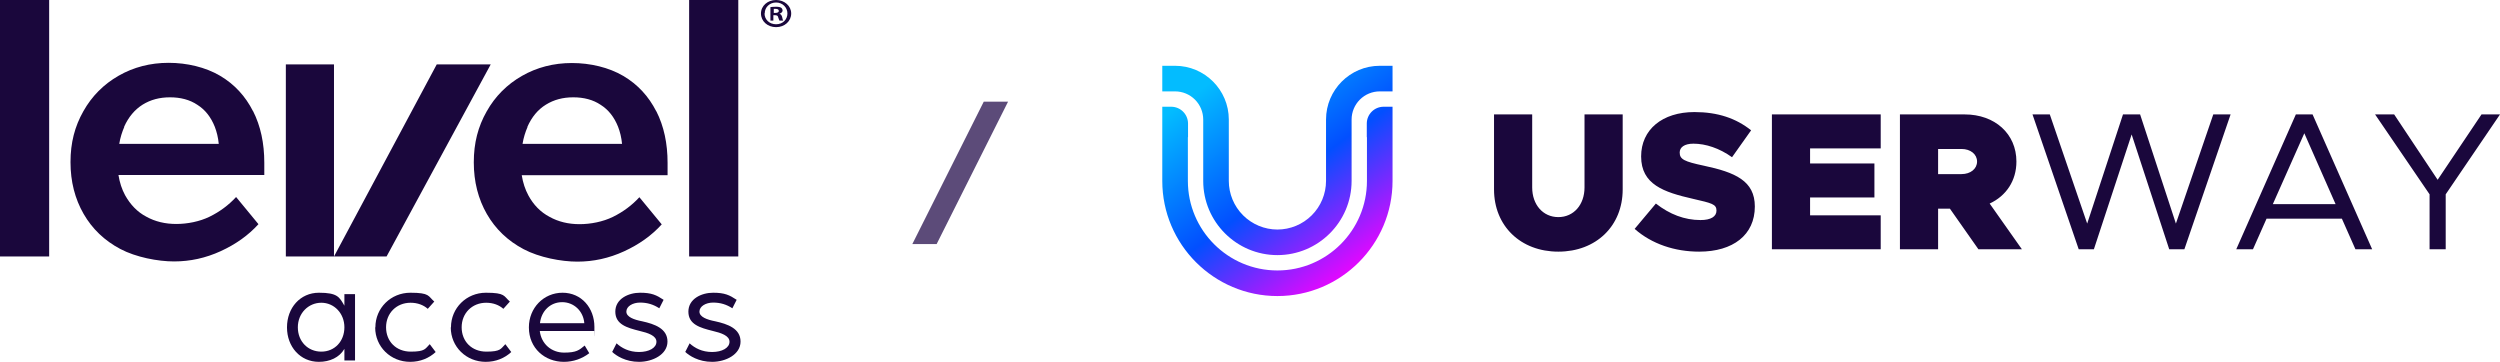
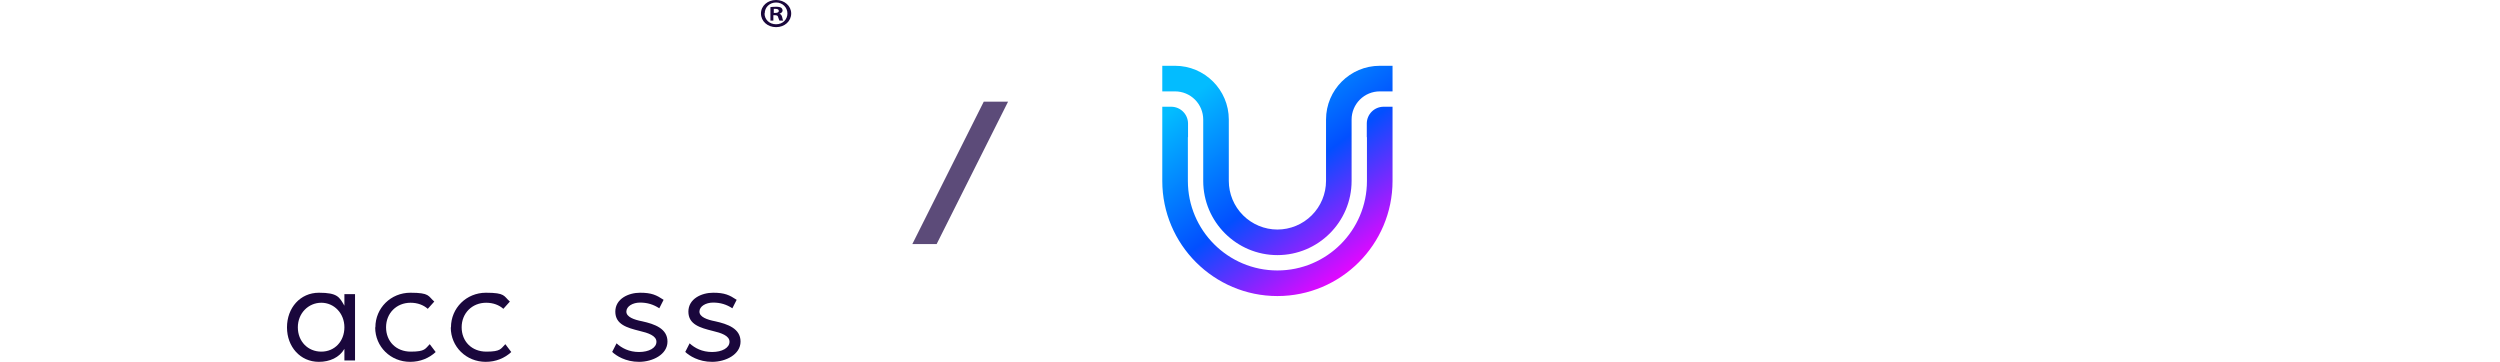
<svg xmlns="http://www.w3.org/2000/svg" width="228" height="33" viewBox="0 0 228 33" fill="none">
  <g clip-path="url(#clip0_0_51)">
    <path fill-rule="evenodd" clip-rule="evenodd" d="M89.719 9.271H91.936L85.421 22.26H83.204L89.719 9.271Z" fill="#5C4B79" />
    <path fill-rule="evenodd" clip-rule="evenodd" d="M116.5 23.266C112.769 23.266 109.734 20.232 109.734 16.5V10.9C109.733 10.22 109.462 9.567 108.981 9.086C108.5 8.605 107.848 8.335 107.167 8.334H106V6H107.167C109.867 6 112.067 8.199 112.067 10.9V16.5C112.068 17.675 112.535 18.802 113.367 19.634C114.198 20.465 115.325 20.933 116.5 20.934C117.676 20.933 118.803 20.465 119.634 19.634C120.465 18.803 120.933 17.676 120.934 16.5V10.9C120.934 8.199 123.132 6 125.834 6H127V8.334H125.834C125.153 8.334 124.501 8.605 124.019 9.086C123.538 9.567 123.267 10.22 123.266 10.9V16.5C123.266 20.232 120.232 23.266 116.5 23.266ZM126.188 9.734H127V16.5C127 22.291 122.29 27 116.5 27C110.709 27 106 22.291 106 16.5V9.734H106.812C107.661 9.734 108.348 10.421 108.348 11.269V12.514H108.334V16.5C108.334 21.005 111.995 24.666 116.5 24.666C121.004 24.666 124.666 21.005 124.666 16.5V12.514H124.651V11.269C124.651 10.421 125.338 9.734 126.188 9.734Z" fill="url(#paint0_linear_0_51)" />
-     <path fill-rule="evenodd" clip-rule="evenodd" d="M136.255 17.275V10.435H139.736V17.096C139.736 18.671 140.723 19.8 142.121 19.8C143.522 19.8 144.508 18.671 144.508 17.096V10.435H147.989V17.275C147.989 20.605 145.567 22.95 142.121 22.95C138.677 22.95 136.255 20.605 136.255 17.275ZM149.079 20.874L151.016 18.564C152.272 19.548 153.636 20.069 155.089 20.069C156.041 20.069 156.543 19.745 156.543 19.207C156.543 18.618 156.113 18.529 154.408 18.135C151.733 17.525 149.671 16.827 149.671 14.267C149.671 11.813 151.608 10.22 154.533 10.22C156.668 10.22 158.336 10.793 159.701 11.885L157.961 14.338C156.812 13.515 155.556 13.103 154.443 13.103C153.601 13.103 153.188 13.443 153.188 13.909C153.188 14.536 153.618 14.733 155.376 15.108C158.246 15.717 160.041 16.488 160.041 18.833C160.041 21.43 158.049 22.95 154.964 22.95C152.739 22.95 150.639 22.252 149.079 20.874ZM165.079 13.533V14.911H170.947V18.009H165.079V19.638H171.521V22.736H161.598V10.435H171.521V13.533H165.079ZM176.755 15.878H178.89C179.716 15.878 180.308 15.395 180.308 14.732C180.308 14.069 179.716 13.586 178.89 13.586H176.755V15.878ZM180.433 22.736L177.831 19.029H176.755V22.736H173.274V10.435H179.177C181.94 10.435 183.897 12.207 183.897 14.732C183.897 16.487 182.963 17.866 181.457 18.564L184.399 22.736H180.433ZM185.364 10.435H186.942L190.351 20.39L193.617 10.435H195.178L198.442 20.39L201.851 10.435H203.431L199.214 22.736H197.833L194.406 12.261L190.961 22.736H189.579L185.364 10.435ZM213.006 18.618L210.154 12.154L207.282 18.618H213.006ZM213.58 19.944H206.708L205.47 22.735H203.946L209.382 10.434H210.906L213.58 16.486L213.774 16.924L214.523 18.618L216.342 22.735H214.817L213.58 19.944ZM221.577 17.722L216.608 10.435H218.348L222.313 16.397L226.314 10.435H228L223.048 17.722V22.736H221.577V17.722Z" fill="#1A073C" />
-     <path d="M0 23.391V0H4.483V23.391H0ZM62.849 0V23.391H67.332V0H62.849ZM23.075 10.123C23.773 11.497 24.104 13.069 24.104 14.841V15.961H10.803C10.913 16.648 11.115 17.263 11.409 17.805C11.886 18.655 12.511 19.324 13.338 19.758C14.146 20.209 15.065 20.426 16.075 20.426C17.085 20.426 18.206 20.209 19.125 19.758C20.043 19.306 20.852 18.709 21.532 17.968L23.571 20.444C22.652 21.457 21.513 22.27 20.135 22.903C18.757 23.535 17.343 23.843 15.873 23.843C14.403 23.843 12.401 23.463 10.968 22.704C9.535 21.945 8.414 20.878 7.624 19.504C6.834 18.131 6.43 16.558 6.43 14.787C6.43 13.015 6.816 11.533 7.606 10.141C8.377 8.767 9.461 7.682 10.821 6.905C12.18 6.128 13.705 5.73 15.377 5.73C17.049 5.73 18.739 6.128 20.062 6.905C21.384 7.682 22.377 8.767 23.075 10.141V10.123ZM10.876 13.123H19.951C19.896 12.545 19.768 12.021 19.584 11.551C19.235 10.683 18.721 10.014 18.004 9.562C17.306 9.092 16.461 8.876 15.506 8.876C14.55 8.876 13.742 9.092 13.007 9.544C12.291 9.996 11.721 10.665 11.317 11.569H11.335C11.133 12.039 10.968 12.545 10.876 13.123ZM26.069 5.875V23.391H30.46V5.875H26.069ZM44.753 5.875L35.255 23.391H30.46L39.83 5.875H44.753ZM59.855 10.141C60.553 11.515 60.883 13.087 60.883 14.859V15.979H47.582C47.693 16.666 47.895 17.281 48.189 17.823C48.648 18.673 49.291 19.342 50.118 19.776C50.926 20.227 51.844 20.444 52.855 20.444C53.865 20.444 54.986 20.227 55.905 19.776C56.823 19.324 57.632 18.727 58.311 17.986L60.35 20.462C59.432 21.475 58.293 22.288 56.915 22.921C55.537 23.553 54.123 23.861 52.653 23.861C51.183 23.861 49.181 23.481 47.748 22.722C46.315 21.963 45.194 20.896 44.404 19.523C43.614 18.149 43.21 16.576 43.21 14.805C43.21 13.033 43.596 11.551 44.386 10.159C45.157 8.785 46.241 7.701 47.601 6.923C48.96 6.146 50.485 5.748 52.157 5.748C53.829 5.748 55.519 6.146 56.842 6.923C58.164 7.701 59.156 8.785 59.855 10.159V10.141ZM47.656 13.123H56.731C56.676 12.545 56.548 12.021 56.364 11.551C56.015 10.683 55.501 10.014 54.784 9.562C54.086 9.092 53.241 8.876 52.285 8.876C51.33 8.876 50.522 9.092 49.787 9.544C49.052 9.996 48.501 10.665 48.097 11.569H48.115C47.913 12.039 47.748 12.545 47.656 13.123Z" fill="#1A073C" />
    <path d="M26.174 29.849C26.174 28.076 27.382 26.697 29.084 26.697C30.787 26.697 30.951 27.091 31.409 27.879V26.822H32.379V32.875H31.409V31.818C30.951 32.606 30.073 33 29.084 33C27.364 33 26.174 31.603 26.174 29.866V29.849ZM31.409 29.849C31.409 28.577 30.475 27.61 29.304 27.61C28.133 27.61 27.163 28.559 27.163 29.849C27.163 31.138 28.078 32.069 29.304 32.069C30.53 32.069 31.409 31.12 31.409 29.849Z" fill="#1A073C" />
    <path d="M34.235 29.849C34.235 28.094 35.641 26.697 37.425 26.697C39.21 26.697 39.03 27.002 39.606 27.503L39.012 28.165C38.633 27.825 38.092 27.61 37.444 27.61C36.164 27.61 35.209 28.559 35.209 29.849C35.209 31.138 36.128 32.069 37.462 32.069C38.795 32.069 38.777 31.8 39.192 31.388L39.733 32.105C39.138 32.66 38.327 33 37.407 33C35.623 33 34.217 31.621 34.217 29.866L34.235 29.849Z" fill="#1A073C" />
    <path d="M41.129 29.849C41.129 28.094 42.535 26.697 44.32 26.697C46.104 26.697 45.924 27.002 46.5 27.503L45.906 28.165C45.527 27.825 44.986 27.61 44.338 27.61C43.058 27.61 42.103 28.559 42.103 29.849C42.103 31.138 43.022 32.069 44.356 32.069C45.689 32.069 45.671 31.8 46.086 31.388L46.627 32.105C46.032 32.66 45.221 33 44.302 33C42.517 33 41.111 31.621 41.111 29.866L41.129 29.849Z" fill="#1A073C" />
-     <path d="M48.235 29.849C48.235 28.094 49.571 26.697 51.304 26.697C53.037 26.697 54.21 28.094 54.21 29.813C54.21 31.532 54.192 30.171 54.192 30.189H49.228C49.372 31.388 50.311 32.158 51.448 32.158C52.586 32.158 52.82 31.926 53.325 31.514L53.741 32.212C53.091 32.714 52.279 33 51.43 33C49.697 33 48.235 31.765 48.235 29.866V29.849ZM53.289 29.473C53.199 28.362 52.333 27.557 51.268 27.557C50.203 27.557 49.372 28.344 49.246 29.473H53.307H53.289Z" fill="#1A073C" />
    <path d="M55.837 32.084L56.229 31.312C56.696 31.743 57.367 32.102 58.281 32.102C59.195 32.102 59.867 31.725 59.867 31.168C59.867 30.612 59.102 30.36 58.337 30.181C57.181 29.893 56.117 29.588 56.117 28.421C56.117 27.254 57.311 26.697 58.374 26.697C59.438 26.697 59.867 26.913 60.52 27.343L60.128 28.116C59.606 27.774 59.046 27.595 58.374 27.595C57.703 27.595 57.124 27.936 57.124 28.421C57.124 28.906 57.815 29.157 58.561 29.301C59.699 29.552 60.874 29.965 60.874 31.15C60.874 32.336 59.512 33 58.281 33C57.05 33 56.192 32.443 55.819 32.084H55.837Z" fill="#1A073C" />
    <path d="M62.502 32.084L62.893 31.312C63.36 31.743 64.031 32.102 64.945 32.102C65.859 32.102 66.531 31.725 66.531 31.168C66.531 30.612 65.766 30.36 65.001 30.181C63.845 29.893 62.781 29.588 62.781 28.421C62.781 27.254 63.975 26.697 65.039 26.697C66.102 26.697 66.531 26.913 67.184 27.343L66.792 28.116C66.27 27.774 65.71 27.595 65.039 27.595C64.367 27.595 63.789 27.936 63.789 28.421C63.789 28.906 64.479 29.157 65.225 29.301C66.363 29.552 67.538 29.965 67.538 31.15C67.538 32.336 66.177 33 64.945 33C63.714 33 62.856 32.443 62.483 32.084H62.502Z" fill="#1A073C" />
    <path d="M72.157 1.229C72.157 1.932 71.564 2.476 70.779 2.476C69.994 2.476 69.4 1.932 69.4 1.229C69.4 0.527 70.013 0 70.779 0C71.545 0 72.157 0.544 72.157 1.229ZM69.725 1.229C69.725 1.774 70.166 2.213 70.779 2.213C71.391 2.213 71.813 1.774 71.813 1.229C71.813 0.685 71.372 0.228 70.779 0.228C70.185 0.228 69.745 0.667 69.745 1.212L69.725 1.229ZM70.568 1.879H70.262V0.65C70.377 0.632 70.549 0.615 70.779 0.615C71.008 0.615 71.143 0.65 71.238 0.702C71.315 0.755 71.372 0.86 71.372 0.966C71.372 1.071 71.257 1.212 71.085 1.247C71.219 1.3 71.296 1.405 71.334 1.563C71.372 1.756 71.391 1.826 71.43 1.879H71.085C71.047 1.826 71.028 1.721 70.97 1.581C70.951 1.44 70.855 1.387 70.683 1.387H70.53V1.879H70.568ZM70.568 1.177H70.721C70.894 1.177 71.028 1.124 71.028 1.001C71.028 0.878 70.932 0.808 70.74 0.808C70.549 0.808 70.606 0.808 70.568 0.808V1.159V1.177Z" fill="#1A073C" />
  </g>
  <defs>
    <linearGradient id="paint0_linear_0_51" x1="111.81" y1="6.455" x2="125.04" y2="24.515" gradientUnits="userSpaceOnUse">
      <stop stop-color="#03BCFF" />
      <stop offset="0.51" stop-color="#024FFF" />
      <stop offset="1" stop-color="#F900FF" />
    </linearGradient>
    <clipPath id="clip0_0_51">
      <rect width="228" height="33" fill="white" />
    </clipPath>
  </defs>
</svg>